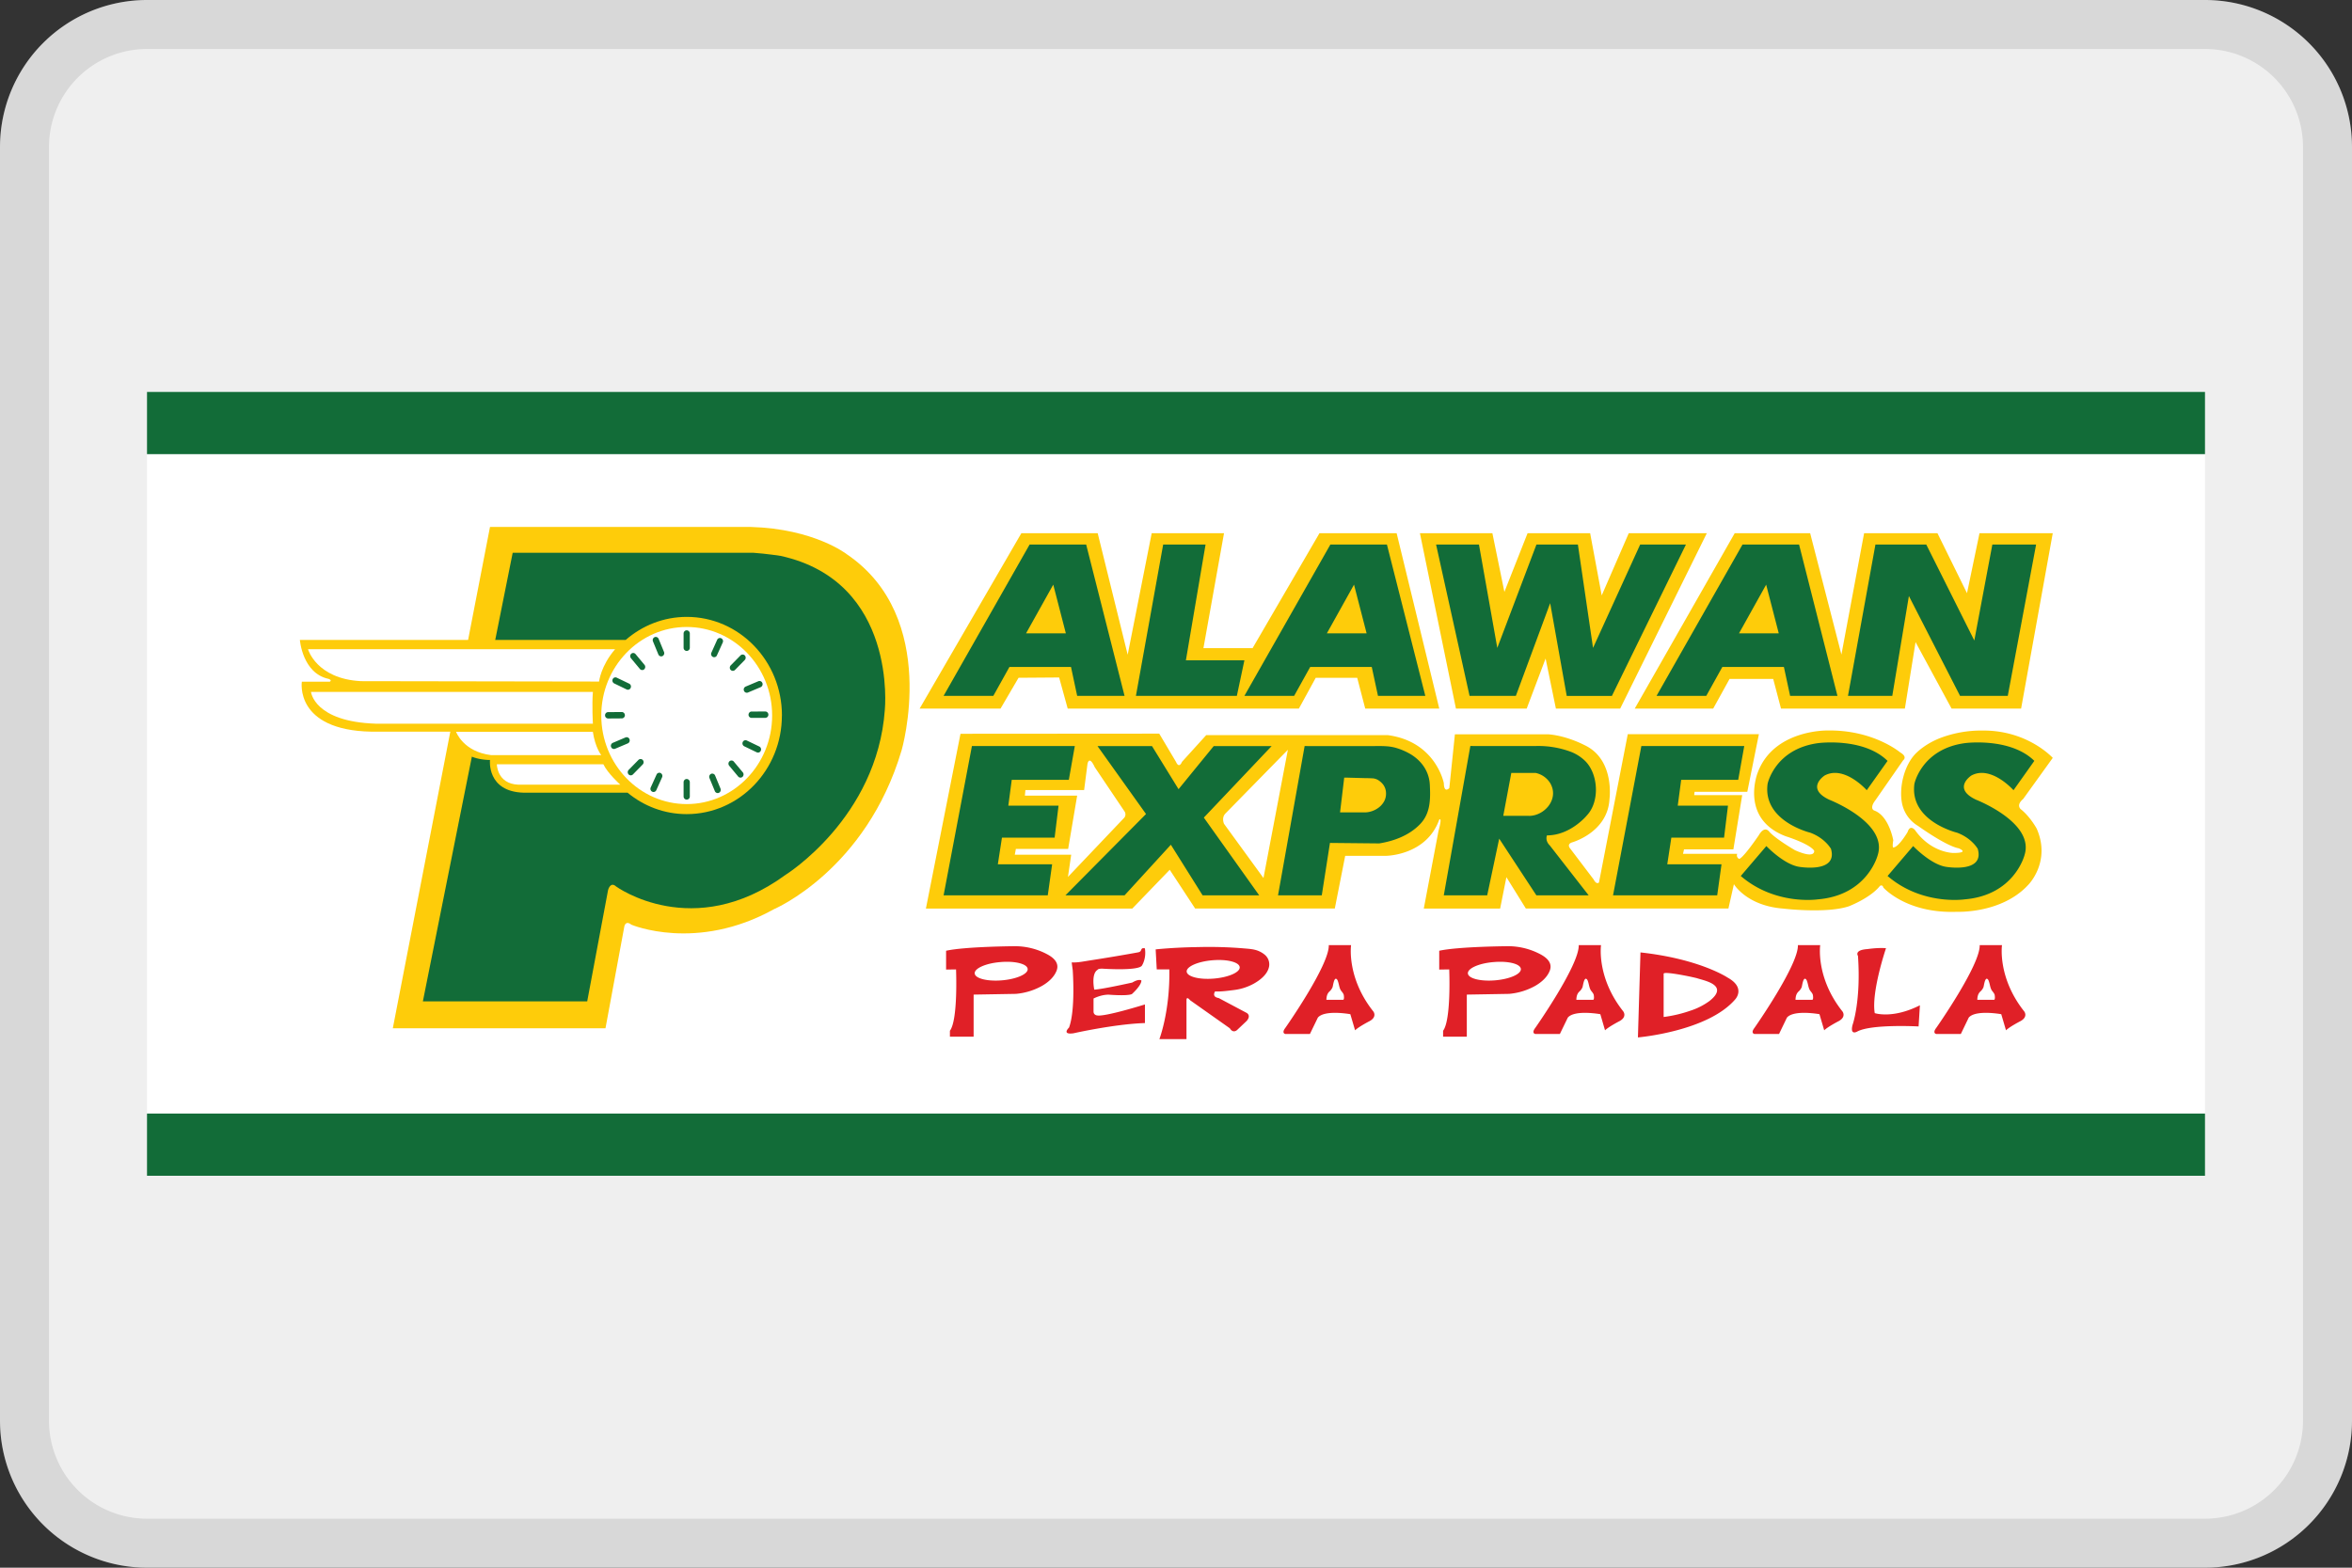
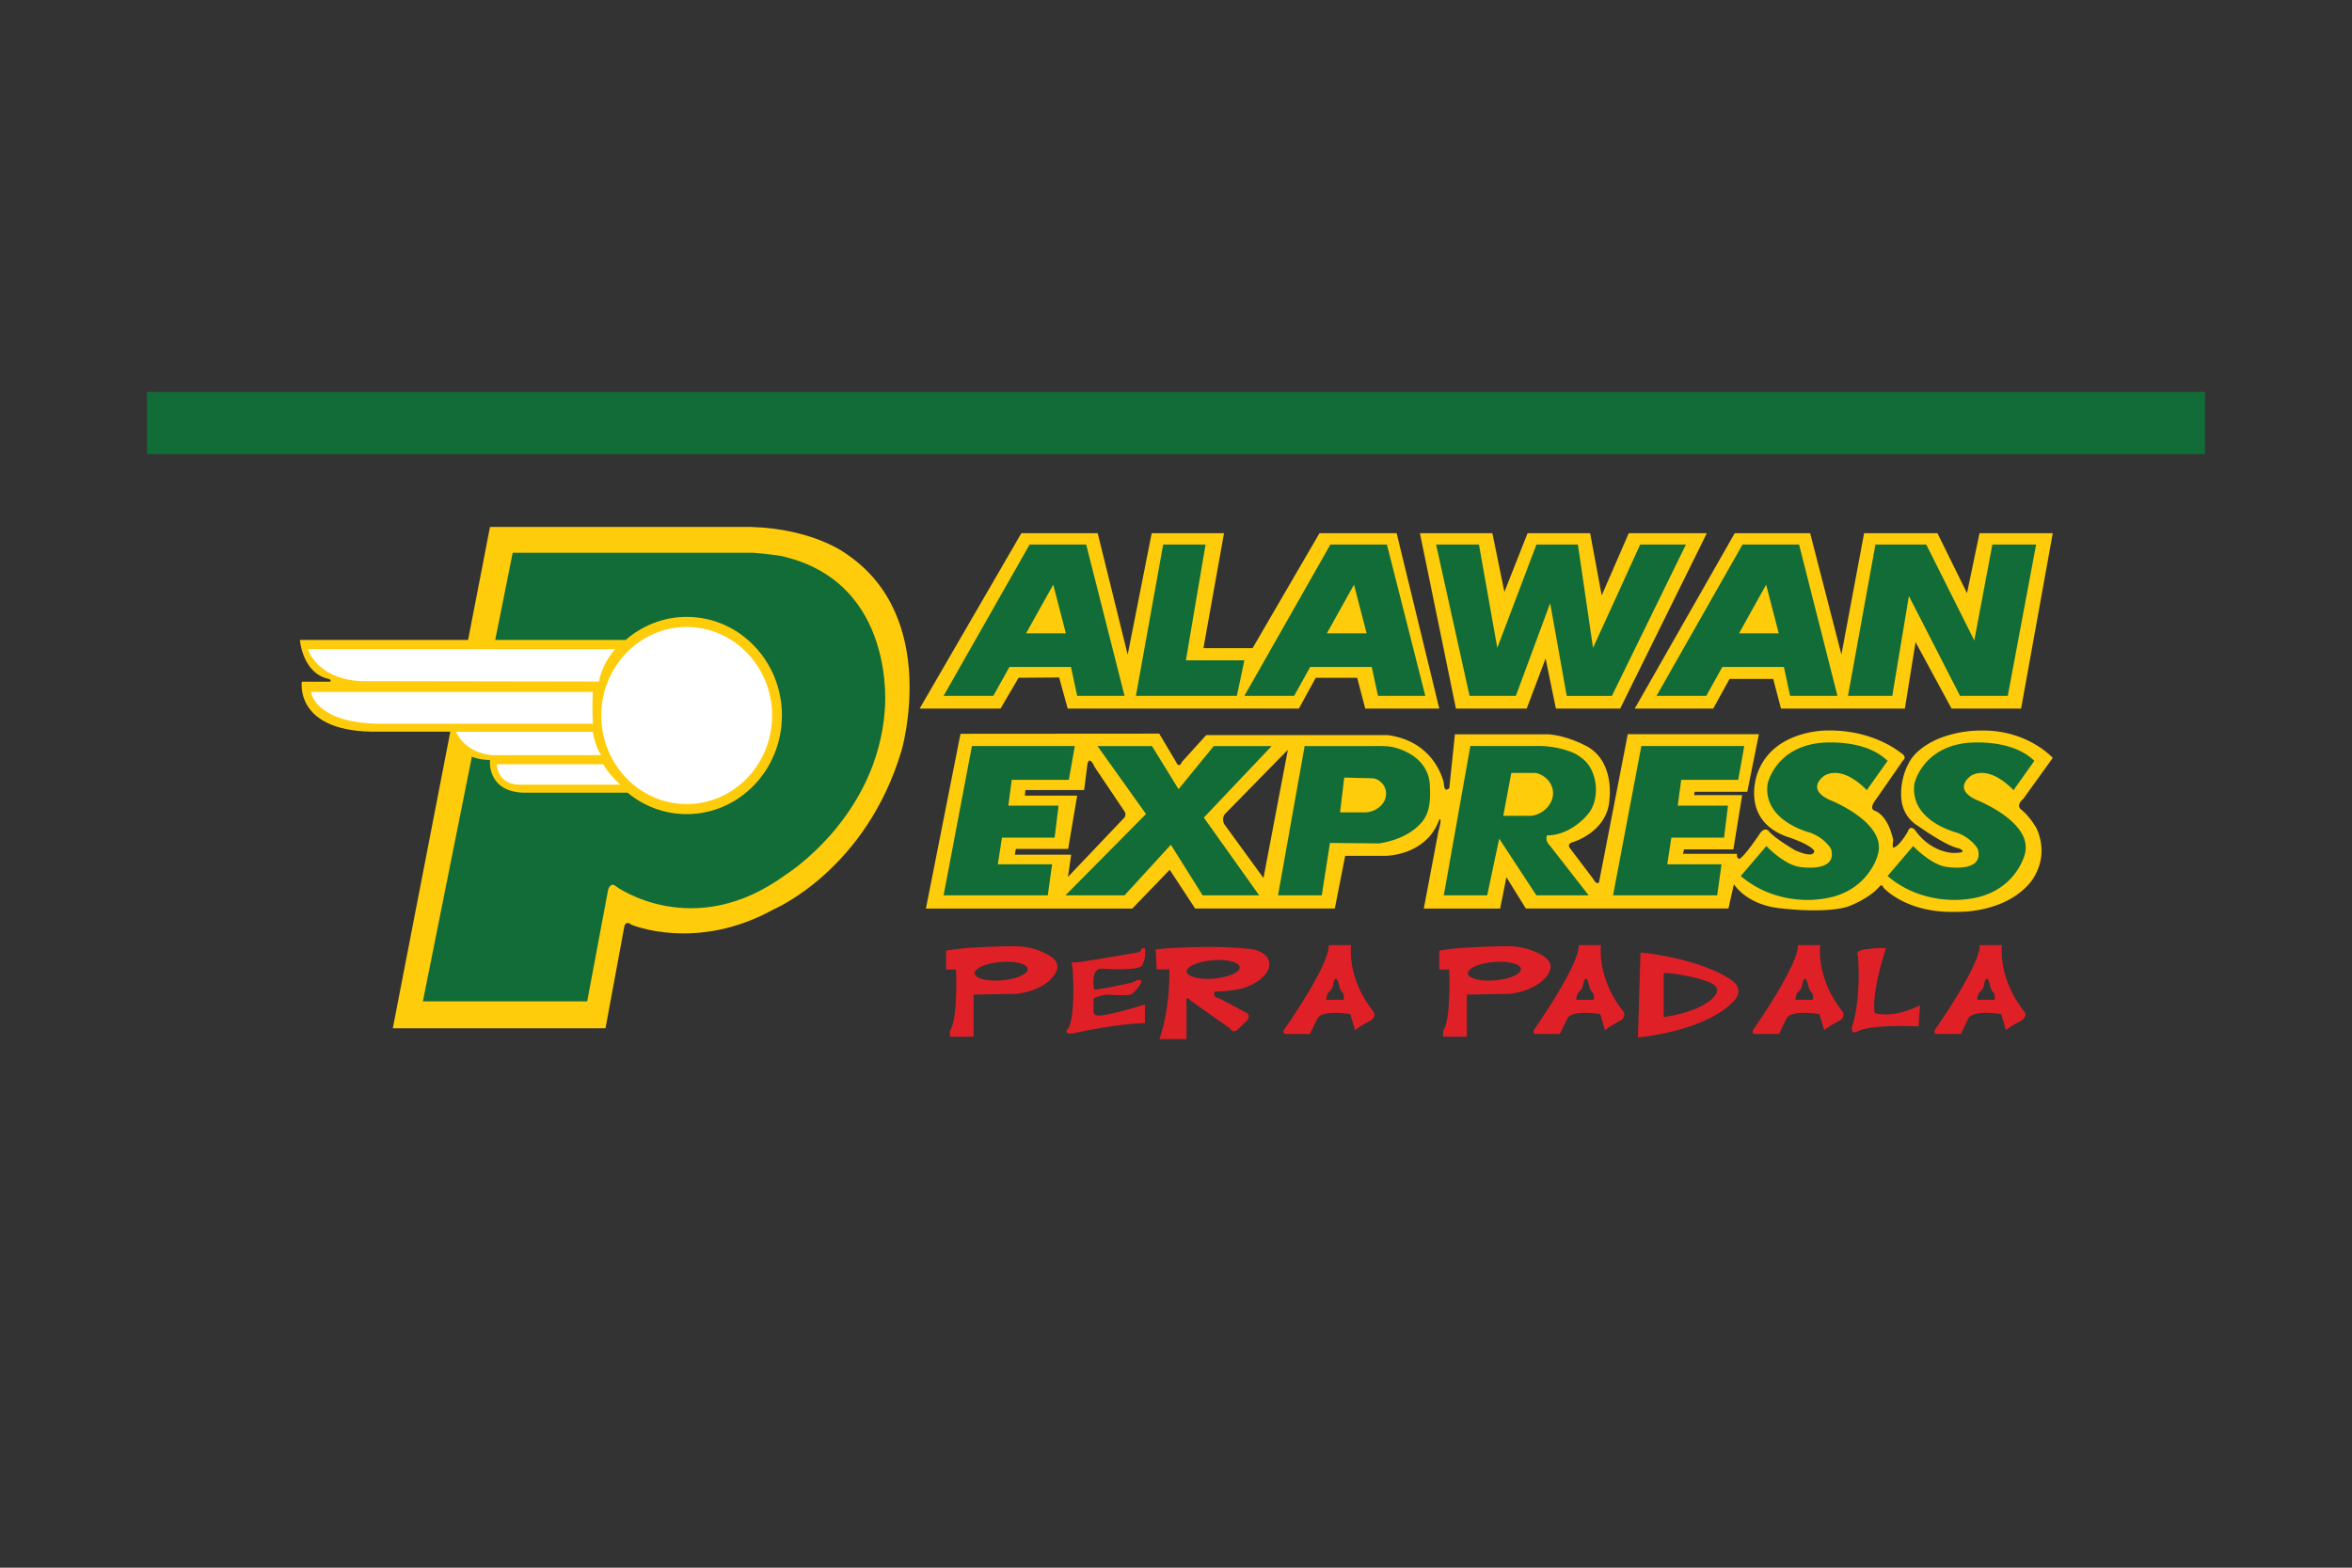
<svg xmlns="http://www.w3.org/2000/svg" width="48" height="32" fill="none">
  <rect width="100%" height="100%" fill="#333333" stroke="none" />
-   <path d="M0 3a3 3 0 0 1 3-3h42a3 3 0 0 1 3 3v26a3 3 0 0 1-3 3H3a3 3 0 0 1-3-3V3z" fill="#EFEFEF" />
-   <path fill-rule="evenodd" clip-rule="evenodd" d="M45 1H3a2 2 0 0 0-2 2v26a2 2 0 0 0 2 2h42a2 2 0 0 0 2-2V3a2 2 0 0 0-2-2zM3 0a3 3 0 0 0-3 3v26a3 3 0 0 0 3 3h42a3 3 0 0 0 3-3V3a3 3 0 0 0-3-3H3z" fill="#000" fill-opacity=".1" />
-   <path d="M45 8H3v16h42V8z" fill="#fff" />
  <path d="M41.25 16.526s-.122-.081.04-.218l.603-.838s-.511-.567-1.434-.558a2.35 2.35 0 0 0-.889.163c-.108.045-.211.1-.308.168-.051.036-.1.075-.145.118-.253.236-.372.719-.296 1.056a.694.694 0 0 0 .326.444s.56.404.826.455c0 0 .24.095-.11.095 0 0-.45 0-.782-.468 0 0-.097-.122-.15.04 0 0-.17.291-.28.314 0 0-.043.041-.013-.145 0 0-.086-.499-.389-.608 0 0-.109-.036.027-.213l.564-.812s.097-.068-.057-.158c0 0-.551-.468-1.491-.45 0 0-1.099-.022-1.423.867 0 0-.368.933.574 1.292 0 0 .485.15.581.295 0 0 .035.177-.389-.009 0 0-.385-.222-.525-.376 0 0-.092-.146-.218.072 0 0-.307.454-.399.481 0 0-.066-.032-.04-.104h-1.106l.021-.091h1.007l.18-1.107h-.98l.008-.068h1.076l.237-1.177H33.22l-.588 3.028s-.049.054-.11-.064l-.485-.64s-.061-.076.04-.113c0 0 .735-.2.77-.889 0 0 .113-.812-.517-1.102 0 0-.35-.186-.727-.217h-1.911l-.114 1.097s-.107.118-.112-.1c0 0-.16-.847-1.14-.98h-3.71l-.494.545s-.056.15-.122 0l-.342-.576-4.056.003-.706 3.568h4.212l.764-.792.519.791h2.85l.212-1.076h.835s.822-.005 1.084-.738c0 0 .07-.074-.015.23l-.3 1.585h1.558l.128-.641.397.64h4.134l.112-.497s.258.44 1.002.498c0 0 .885.107 1.345-.047 0 0 .436-.166.635-.417 0 0 .052-.032.067.034 0 0 .467.537 1.508.496 0 0 .905.04 1.448-.548 0 0 .472-.468.175-1.148 0 0-.123-.231-.315-.39zm-18.312.172L21.795 17.9l.066-.453H20.71l.022-.118h1.067l.184-1.089h-1.067l.011-.113h1.198l.068-.53s.03-.196.149.063l.607.902a.109.109 0 0 1-.01.136zm2.847 1.224-.805-1.106s-.058-.127.032-.214l1.271-1.297-.498 2.617zM28.978 10.884l.735 3.58h1.444l.386-1.022.21 1.022h1.312l1.768-3.58H33.24l-.552 1.27-.236-1.27h-1.277l-.473 1.198-.245-1.198h-1.479z" fill="#FECC0A" />
  <path d="M45 8H3v1.27h42V8z" fill="#126C38" />
  <path d="m33.362 14.464 2.04-3.58h1.54l.638 2.477.463-2.477h1.497l.603 1.224.255-1.224h1.495l-.646 3.58h-1.419l-.735-1.357-.218 1.357h-2.528l-.159-.605h-.891l-.334.605h-1.6zM20.418 14.464h-1.65l2.076-3.58h1.558l.612 2.48.49-2.48h1.476l-.42 2.346h1.003l1.365-2.346h1.575l.87 3.58h-1.511l-.164-.629h-.846l-.344.629H21.79l-.175-.635-.828.006-.368.629z" fill="#FECC0A" />
-   <path d="M45 22.73H3V24h42v-1.27z" fill="#126C38" />
  <path d="M8.017 20.989h4.34l.385-2.08s.023-.13.143-.034c0 0 1.327.565 2.913-.318 0 0 1.878-.798 2.602-3.241 0 0 .793-2.709-1.12-4.004 0 0-.665-.52-1.96-.556H10L8.017 20.987v.002z" fill="#FECC0A" />
  <path d="m11.984 20.439.425-2.268s.044-.187.166-.075c0 0 1.569 1.14 3.453-.236 0 0 1.873-1.161 2.03-3.374 0 0 .263-2.613-2.126-3.139 0 0-.289-.045-.56-.064h-4.909L8.63 20.44h3.355z" fill="#126C38" />
  <path d="M15.957 14.605c0 1.112-.87 2.013-1.943 2.013-.457 0-.877-.164-1.208-.439v.002h-2.114c-.766-.02-.692-.669-.692-.669h-.046c-.689-.036-.748-.577-.748-.577H7.58c-1.575-.03-1.42-1.02-1.42-1.02h.571c.054-.034-.027-.058-.027-.058-.533-.114-.584-.795-.584-.795h6.65c.336-.292.77-.47 1.245-.47 1.074 0 1.943.902 1.943 2.013z" fill="#FECC0A" />
  <path d="M14.014 16.413c-.96 0-1.743-.81-1.743-1.808 0-.997.782-1.807 1.743-1.807.962 0 1.744.81 1.744 1.807 0 .997-.782 1.808-1.743 1.808z" fill="#fff" />
-   <path d="M14.014 13.287a.064.064 0 0 1-.063-.065v-.29c0-.036.028-.066.063-.066s.064.03.064.065v.29a.064.064 0 0 1-.063.066zM14.014 16.322a.064.064 0 0 1-.063-.065v-.29c0-.036.028-.066.063-.066s.064.03.064.066v.29a.064.064 0 0 1-.063.065zM13.482 15.78a.066.066 0 0 1 .03.086l-.118.263a.062.062 0 0 1-.084.031.066.066 0 0 1-.03-.086l.119-.263a.062.062 0 0 1 .083-.032zM14.72 13.029a.066.066 0 0 1 .03.086l-.119.263a.061.061 0 0 1-.083.031.066.066 0 0 1-.03-.086l.118-.263a.061.061 0 0 1 .083-.031zM14.912 13.675a.068.068 0 0 1 0-.092l.2-.204a.062.062 0 0 1 .088 0 .068.068 0 0 1 0 .092l-.2.204a.062.062 0 0 1-.088 0zM12.829 15.808a.068.068 0 0 1 0-.092l.2-.204a.062.062 0 0 1 .088 0 .068.068 0 0 1 0 .092l-.2.204a.062.062 0 0 1-.088 0zM12.847 15.09a.066.066 0 0 1-.034.084l-.26.11a.062.062 0 0 1-.081-.036.066.066 0 0 1 .034-.085l.259-.11a.062.062 0 0 1 .082.036zM15.558 13.94a.066.066 0 0 1-.034.086l-.26.11a.062.062 0 0 1-.081-.036.066.066 0 0 1 .034-.085l.26-.11a.062.062 0 0 1 .081.036zM15.276 14.59c0-.036.028-.066.062-.066l.28-.001c.034 0 .063.029.063.064a.064.064 0 0 1-.062.066l-.28.001a.064.064 0 0 1-.063-.065zM12.348 14.601c0-.036.028-.065.062-.065l.28-.002c.034 0 .063.03.063.065a.064.064 0 0 1-.062.065l-.28.002a.064.064 0 0 1-.063-.065zM12.871 14.041a.061.061 0 0 1-.083.032l-.254-.123a.066.066 0 0 1-.03-.086.061.061 0 0 1 .083-.031l.254.122a.066.066 0 0 1 .03.086zM15.526 15.324a.061.061 0 0 1-.083.032l-.255-.123a.066.066 0 0 1-.03-.086.061.061 0 0 1 .084-.031l.254.122a.066.066 0 0 1 .03.086zM15.153 15.857a.061.061 0 0 1-.088-.006l-.183-.22a.067.067 0 0 1 .006-.092.061.061 0 0 1 .088.007l.184.22a.067.067 0 0 1-.007.091zM13.147 13.662a.061.061 0 0 1-.088-.007l-.183-.22a.067.067 0 0 1 .006-.09.061.061 0 0 1 .088.006l.183.22a.067.067 0 0 1-.006.091zM14.511 15.796a.063.063 0 0 1 .083.034l.11.267a.067.067 0 0 1-.032.086.063.063 0 0 1-.083-.034l-.11-.267a.067.067 0 0 1 .033-.086zM13.359 13.006a.063.063 0 0 1 .082.034l.11.267a.067.067 0 0 1-.032.086.063.063 0 0 1-.083-.034l-.11-.267a.067.067 0 0 1 .033-.086z" fill="#126C38" />
  <path d="M6.286 13.252s.17.604 1.08.652l4.86.008s.034-.32.327-.66H6.286zM12.1 14.123H6.347s.061.608 1.321.649H12.1s-.022-.377 0-.65zM12.1 14.938H9.308s.145.408.718.476h2.245s-.123-.15-.172-.476h.001zM12.314 15.6H10.14s0 .399.438.417h2.081s-.257-.23-.345-.416z" fill="#fff" />
  <path d="M22.167 11.116h-1.155l-1.755 3.088h1.015l.329-.59h1.256l.126.59h.967l-.783-3.088zm-1.227 1.812.555-.994.257.994h-.812zM28.305 11.116H27.15l-1.754 3.088h1.015l.328-.59h1.256l.127.59h.966l-.783-3.088zm-1.226 1.812.554-.994.257.994h-.811zM36.716 11.116h-1.155l-1.754 3.088h1.015l.328-.59h1.256l.127.59h.966l-.783-3.088zm-1.226 1.812.554-.994.257.994h-.811zM23.738 11.116l-.556 3.088h2.06l.154-.726h-1.194l.401-2.362h-.866zM29.308 11.116h.875l.374 2.109.799-2.11h.846l.309 2.11.962-2.11h.934l-1.511 3.09h-.922l-.338-1.893-.7 1.892h-.945l-.683-3.088zM37.714 14.204l.56-3.088h1.038l.98 1.958.368-1.958h.893l-.578 3.088h-.974l-1.044-2.038-.339 2.038h-.904zM19.835 15.229l-.578 3.047h2.126l.089-.634h-1.108l.084-.544h1.075l.08-.653h-1.025l.07-.527h1.165l.122-.69h-2.1zM33.497 15.229l-.578 3.047h2.126l.088-.634h-1.107l.083-.544h1.076l.08-.653H34.24l.07-.527h1.164l.123-.69h-2.1zM22.398 15.229h1.112l.542.88.718-.88h1.182l-1.384 1.46 1.13 1.587h-1.155l-.648-1.033-.945 1.033h-1.207l1.645-1.66-.99-1.387zM29.18 16.017c-.015-.291-.191-.516-.435-.646a1.303 1.303 0 0 0-.266-.108c-.149-.042-.313-.034-.465-.034h-1.33s-.059-.002-.059 0l-.543 3.047h.893l.167-1.07 1.006.01c.303-.049.61-.163.831-.391.215-.22.216-.51.201-.808zm-1.33.566h-.502l.085-.71h.043l.37.01c.05 0 .101.002.152.004.077.001.14.035.196.09a.297.297 0 0 1 .092.212c.01.233-.225.394-.436.394zM31.572 17.052c.484 0 .816-.411.816-.411.26-.28.233-.826-.028-1.098a.858.858 0 0 0-.302-.197 1.896 1.896 0 0 0-.718-.118H30.07c-.003 0-.062-.002-.063 0l-.542 3.048h.886l.245-1.157.759 1.157h1.067l-.793-1.018c-.105-.103-.058-.206-.058-.206zm-.368-.399h-.525l.164-.876h.495a.462.462 0 0 1 .298.207c.19.321-.112.67-.432.67zM38.522 15.531l-.425.599s-.458-.517-.86-.3c0 0-.4.26.095.494 0 0 1.199.465.989 1.13 0 0-.205.82-1.223.904 0 0-.866.13-1.572-.477l.522-.611s.353.371.665.423c0 0 .8.14.654-.366 0 0-.12-.218-.423-.33 0 0-.977-.235-.87-1 0 0 .149-.713 1.038-.829 0 0 .919-.12 1.409.363h.001zM41.517 15.531l-.425.599s-.458-.517-.86-.3c0 0-.4.26.096.494 0 0 1.199.465.989 1.13 0 0-.205.82-1.223.904 0 0-.866.13-1.572-.477l.522-.611s.353.371.665.423c0 0 .8.14.653-.366 0 0-.12-.218-.422-.33 0 0-.977-.235-.87-1 0 0 .149-.713 1.038-.829 0 0 .919-.12 1.409.363z" fill="#126C38" />
  <path d="M21.337 19.461a1.407 1.407 0 0 0-.619-.147s-1.015.006-1.41.093v.384l.203-.003s.044 1.028-.125 1.252v.121h.484v-.859l.863-.015a1.33 1.33 0 0 0 .536-.165c.12-.07.24-.171.293-.306.07-.177-.089-.289-.226-.355zm-.89.55c-.298.025-.547-.038-.555-.141-.008-.103.227-.208.526-.232.298-.026.547.037.555.141.009.103-.227.207-.526.232zM31.402 19.461a1.407 1.407 0 0 0-.618-.147s-1.015.006-1.412.093v.384l.204-.003s.044 1.028-.125 1.252v.121h.484v-.859l.863-.015a1.33 1.33 0 0 0 .536-.165c.12-.07.24-.171.293-.306.07-.177-.089-.289-.225-.355zm-.89.55c-.298.025-.547-.038-.555-.141-.008-.103.227-.208.526-.232.299-.026.548.037.555.141.009.103-.227.207-.526.232zM21.892 19.796s.061.816-.075 1.179c0 0-.16.15.089.117 0 0 .843-.19 1.46-.209v-.38s-.818.256-.977.224c0 0-.072-.006-.072-.08v-.265s.158-.084.319-.078c0 0 .364.03.463-.012 0 0 .193-.169.195-.278 0 0-.047-.042-.186.042 0 0-.613.137-.776.145 0 0-.07-.326.07-.406 0 0-.003-.02.087-.023 0 0 .773.055.82-.07 0 0 .088-.135.057-.34-.002-.011-.044-.007-.05-.005-.024.01-.025.039-.04.058-.014.017-.035.022-.056.026l-.089.016a38.166 38.166 0 0 1-.884.147c-.122.018-.252.048-.376.041l.02.15zM25.806 19.484a.488.488 0 0 0-.105-.065c-.089-.042-.191-.05-.288-.058a8.59 8.59 0 0 0-.96-.029c-.273.004-.546.017-.818.042l-.05.005.022.408h.257c.016.855-.203 1.424-.203 1.424h.553v-.794c0-.095.074 0 .074 0l.81.572c.075.122.158.027.158.027l.187-.177c.097-.113 0-.163 0-.163l-.572-.304c-.15-.023-.074-.134-.074-.134.13.005.262-.014.39-.03.14-.017.273-.06.398-.128.127-.07.28-.187.313-.343a.255.255 0 0 0-.092-.253zm-1.033.491c-.298.025-.546-.039-.555-.142-.007-.103.228-.207.527-.232.298-.025.547.038.555.142.008.103-.228.207-.527.232zM28.028 20.647c-.551-.692-.455-1.355-.455-1.355h-.455c.015.406-.887 1.69-.887 1.69-.084.11 0 .124 0 .124h.502l.162-.334c.14-.166.663-.07.663-.07l.097.329c.072-.073.3-.19.3-.19.155-.088.073-.194.073-.194zm-.618-.239h-.341c.003-.065.014-.122.06-.167a.246.246 0 0 0 .066-.09c.01-.025.029-.207.082-.167.015.01.025.035.03.053.019.053.023.11.048.162.02.039.053.062.067.104.005.017.016.105-.012.105zM33.13 20.647c-.552-.692-.456-1.355-.456-1.355h-.455c.015.406-.887 1.69-.887 1.69-.084.11 0 .124 0 .124h.502l.162-.334c.14-.166.664-.07.664-.07l.096.329c.073-.073.3-.19.3-.19.155-.088.073-.194.073-.194zm-.618-.239h-.342c.003-.065.014-.122.061-.167a.246.246 0 0 0 .065-.09c.01-.025.03-.207.083-.167.015.01.025.035.03.053.018.053.023.11.048.162.02.039.053.062.067.104.005.017.016.105-.012.105zM37.602 20.647c-.551-.692-.455-1.355-.455-1.355h-.455c.014.406-.887 1.69-.887 1.69-.084.11 0 .124 0 .124h.502l.161-.334c.14-.166.664-.07.664-.07l.097.329c.072-.073.3-.19.3-.19.155-.088.073-.194.073-.194zm-.618-.239h-.341c.002-.065.014-.122.06-.167a.246.246 0 0 0 .066-.09c.01-.025.028-.207.082-.167.015.01.025.035.03.053.019.053.023.11.048.162.02.039.053.062.067.104.005.017.016.105-.012.105zM41.312 20.647c-.551-.692-.455-1.355-.455-1.355h-.455c.014.406-.887 1.69-.887 1.69-.084.11 0 .124 0 .124h.502l.161-.334c.14-.166.664-.07.664-.07l.097.329c.072-.073.3-.19.3-.19.155-.088.073-.194.073-.194zm-.618-.239h-.341c.002-.065.014-.122.06-.167a.246.246 0 0 0 .066-.09c.01-.025.028-.207.082-.167.015.01.025.035.03.053.019.053.023.11.048.162.02.039.053.062.067.104.005.017.016.105-.012.105zM35.258 19.955s-.566-.381-1.779-.514l-.052 1.735s1.417-.12 1.983-.774c0 0 .228-.236-.152-.447zm-.377.482a1.36 1.36 0 0 1-.382.193 2.675 2.675 0 0 1-.547.129v-.883c0-.06.637.076.692.095.105.034.387.09.398.234.008.093-.098.182-.16.232zM37.807 20.922s.175-.484.111-1.41c0 0-.087-.12.193-.139 0 0 .215-.033.379-.018 0 0-.303.892-.23 1.325 0 0 .362.124.922-.16l-.027.432s-.962-.053-1.252.104c0 0-.152.09-.096-.134z" fill="#E02027" />
</svg>